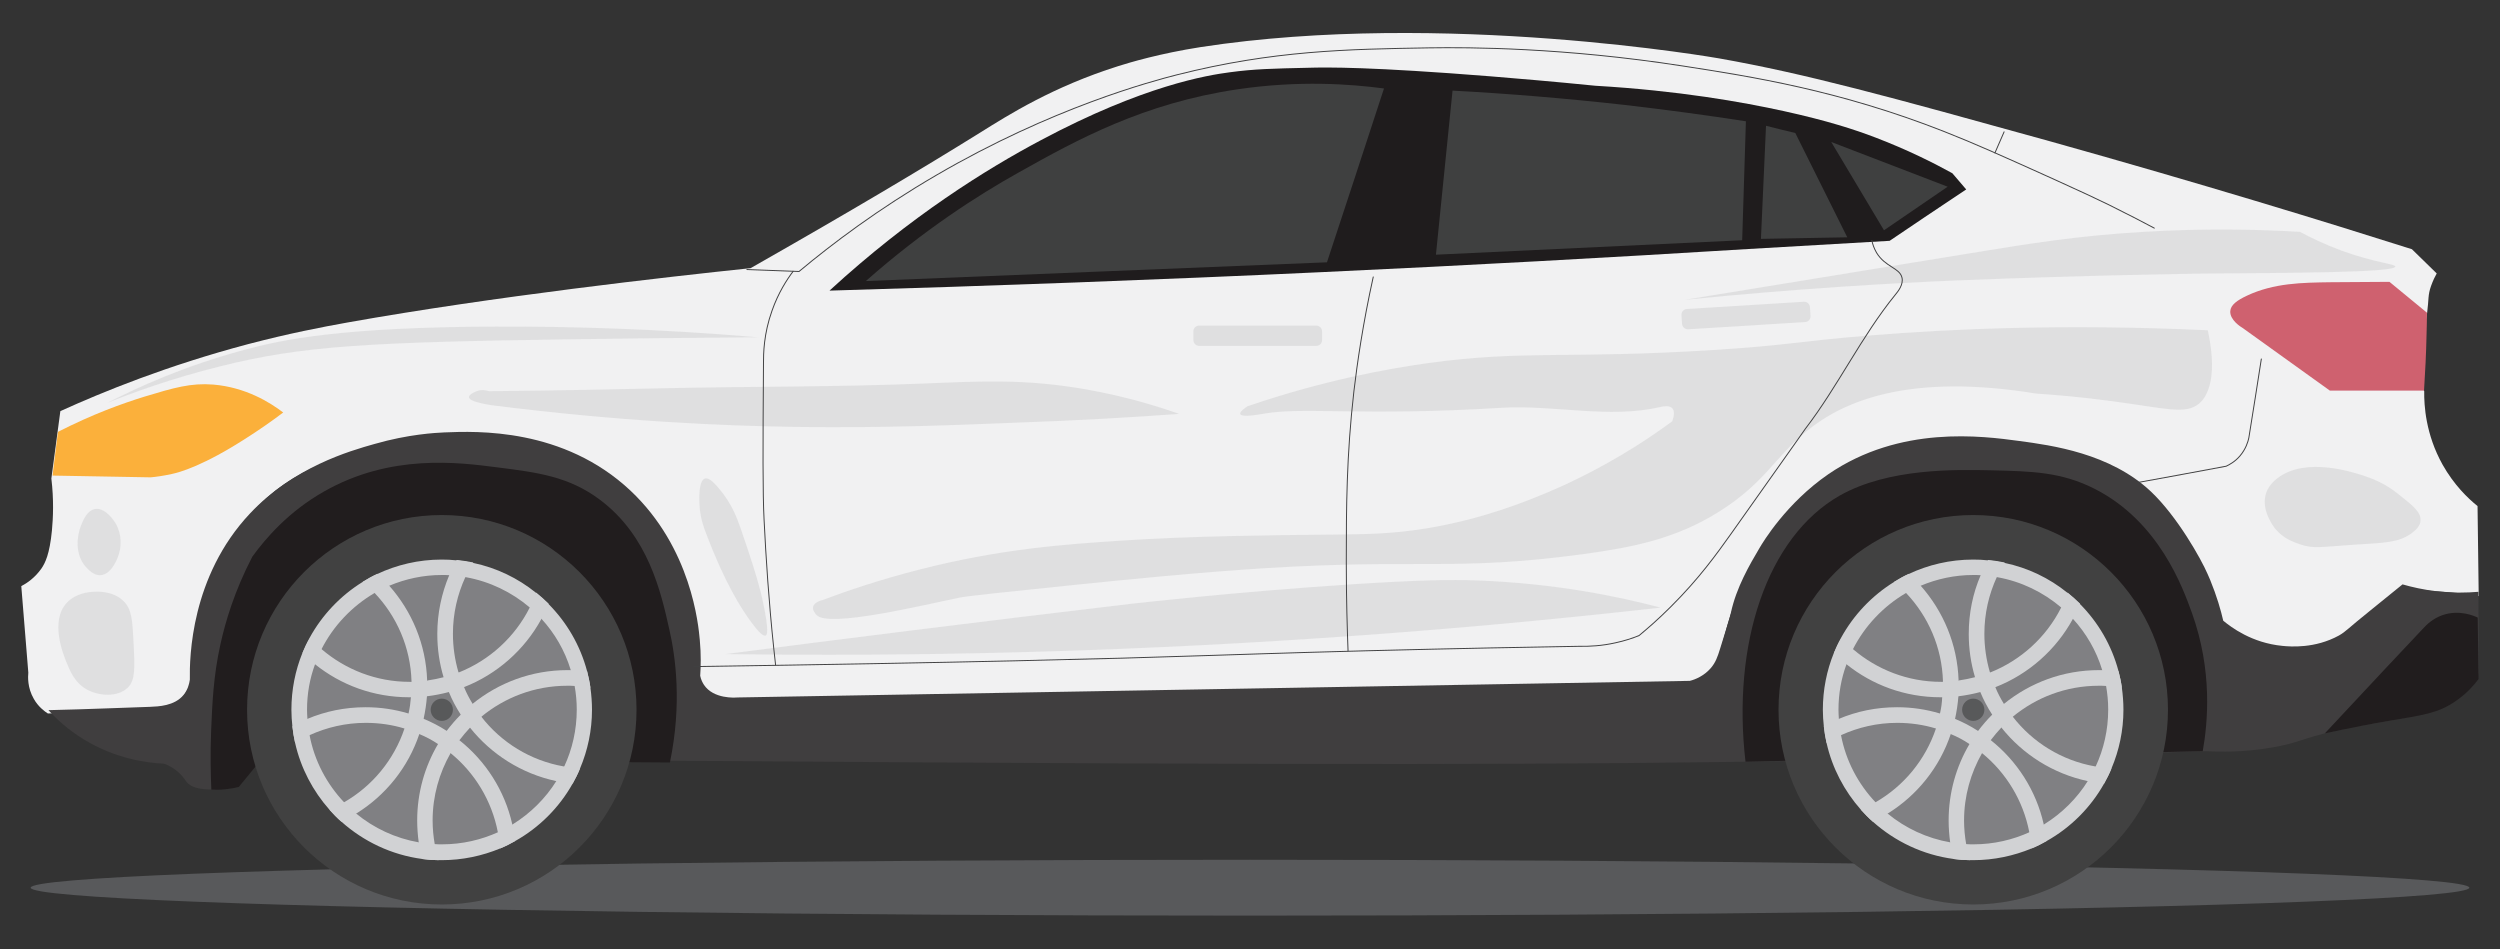
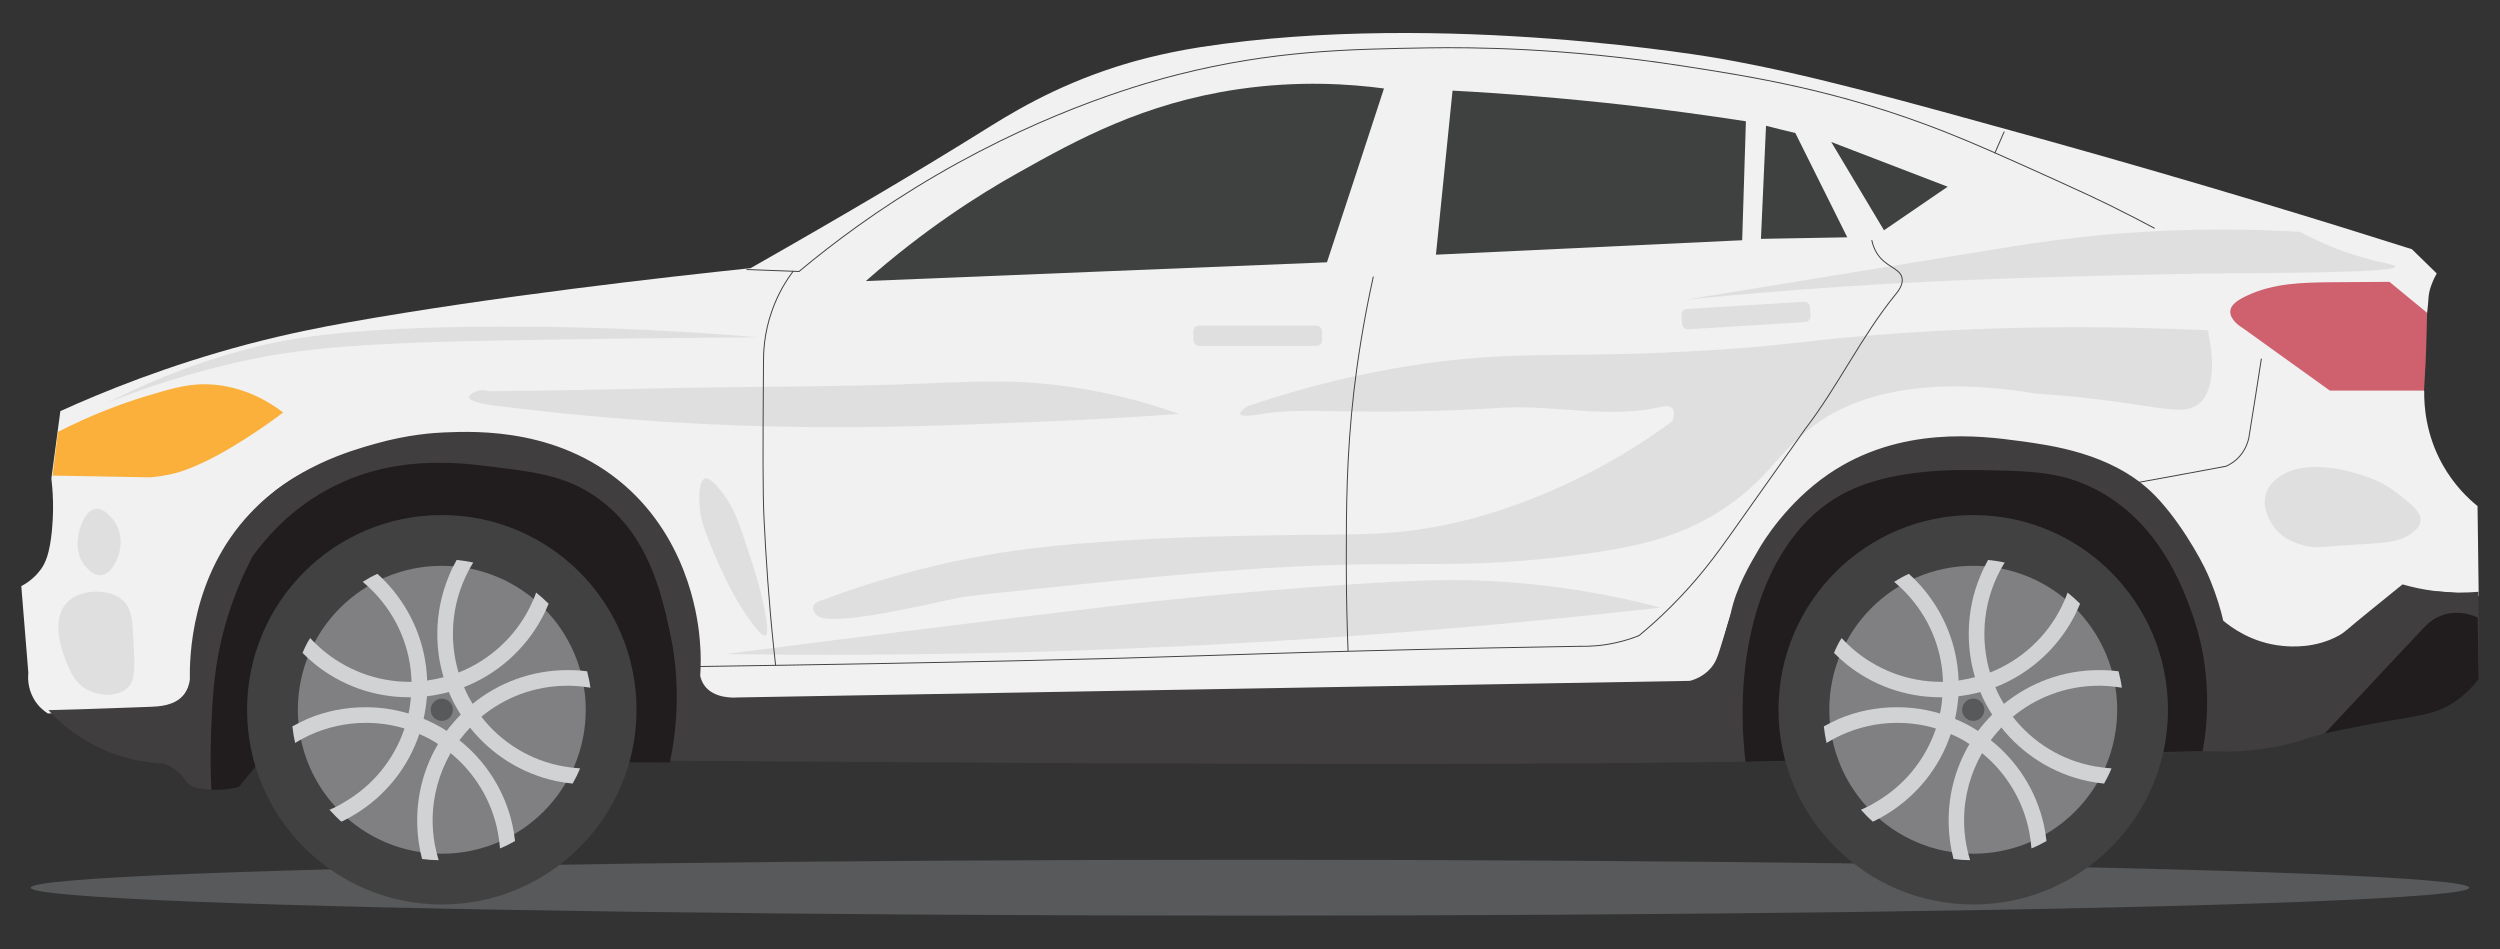
<svg xmlns="http://www.w3.org/2000/svg" id="Layer_1" x="0px" y="0px" viewBox="0 0 1280 486" style="enable-background:new 0 0 1280 486;" xml:space="preserve">
  <rect x="0" y="0" width="1280" height="486" fill="#333333" stroke="none" />
  <style type="text/css">	.st0{fill:#58595B;}	.st1{fill:#F1F1F2;}	.st2{fill:#403E3F;}	.st3{fill:#211D1E;}	.st4{fill:#CF616F;}	.st5{fill:#FBB03B;}	.st6{opacity:0.1;}	.st7{fill:#404041;}	.st8{opacity:0.1;fill:#404041;}	.st9{fill:#1F1C1D;}	.st10{fill:#414141;}	.st11{fill:#808083;}	.st12{fill:#D1D2D4;}	.st13{fill:#58595A;}	.st14{fill:#3F4040;}	.st15{fill:none;stroke:#404041;stroke-width:0.5;stroke-linecap:round;stroke-miterlimit:10;}	.st16{fill:none;stroke:#3F4040;stroke-miterlimit:10;}</style>
  <g>
    <g>
      <ellipse class="st0" cx="640" cy="454.5" rx="624.3" ry="14.3" />
      <g>
        <g>
          <g>
            <g>
              <path class="st1" d="M1234.9,127.6c4.2,4.1,8.4,8.2,12.7,12.4c-0.8,1.4-1.9,3.6-2.9,6.4c-1.7,4.8-1.1,6.8-2,13.7       c-0.7,5-1,4.3-3.1,15.9c-0.8,4.7-1.3,7.1-1.4,8.5c-0.3,6.2,1.2,11.6,3,15.8c-0.1,7.2,0.7,22,9.4,37.6       c5.8,10.3,12.9,17.2,17.9,21.2c0.2,15.4,0.4,30.7,0.6,46.1c-9.2-1.6-17-2.2-22.7-2.5c-14-0.7-18.2,0.7-20.6,1.7       c-5.7,2.4-7.9,5.7-12.7,10.3c-9.9,9.4-20.5,14.8-26,17c-3.5,1.4-29.9,11.3-44-2.3c-2.8-2.7-3.4-4.7-7.7-15.7       c0,0-6.4-16.2-14.2-34c-8.6-19.7-27.3-30.5-41-38.3c-54-31-115-10.2-136-0.1c-4.4,2.1-12.5,6.1-21.4,13.7       c-14.8,12.6-22.1,26.9-27.9,38.4c-3.7,7.4-8.3,18-11.8,31.5c-2.6,9.1-3.1,13.5-7,17.8c-7.3,8.2-20.1,8.6-29.4,7.7       c-158.2,2.5-316.4,5.1-474.7,7.6c-1.9,0.1-5.3,0-8.5-2.1c-3.7-2.4-5.1-6.2-5.7-8c-6.6-19.4-9.3-39.4-9.3-39.4       c0,0-2.9-21.6-17.3-42.5c-13.1-19.1-31-27.9-40.7-32.5c-40.7-19.4-80.8-9.6-95-5.9c-19.1,4.9-51.7,13.3-71.3,41.2       c-9.3,13.3-24.2,34.5-24.7,61.2c-0.1,7.4,0.7,22-8.6,29.5c-4.2,3.3-8.8,4.2-11.9,4.3c-18.2,0.5-36.3,1-54.5,1.5       c-1.7-1.1-4.9-3.4-7.2-7.5c-3.3-5.7-3-11.3-2.8-13.4c-1.2-14.8-2.4-29.5-3.6-44.3c2.9-1.5,7-4.3,10.3-9       c1.9-2.8,4.2-7.2,5.4-19.6c0.6-6.5,1-15.6-0.3-26.5c1.5-11.5,3.1-23,4.6-34.5c21.8-9.9,54.6-23.3,96.1-34.3       c21-5.5,37.6-8.7,51-11.1c74.6-13.3,163.4-23.3,206.3-27.8c51.2-29.1,88.3-51.2,117.7-69.5c14.4-9,37.1-23.4,70.7-34       c5.7-1.8,21-6.4,42.1-9.7c124.3-19.1,265.4,5.8,265.4,5.8c44.6,7.9,86.3,19.4,169.6,42.5C1127,94,1190.5,113.5,1234.9,127.6z" />
              <path class="st2" d="M1269,303c-6,0.5-13.3,0.7-21.7-0.3c-6.6-0.8-12.4-2.1-17.2-3.5c-4,3.2-9.8,8-16.9,13.7       c-11,8.8-12,10.4-15.7,12.5c-12.2,6.7-24.8,5.7-28.8,5.3c-15.9-1.5-26.5-9.7-30.4-12.9c-1.2-5.3-3.3-12.6-6.7-20.9       c-0.3-0.8-0.8-1.9-1.4-3.2c-3.2-7.4-15.3-29.1-28.9-42c-20.9-19.7-51-23.7-67.3-25.9c-19.2-2.6-61.1-8.2-97.9,17       c-21.5,14.8-33.5,34.8-35.3,37.9c-4.9,8.3-11.8,20-14.6,33.1c-0.6,2.6-2.2,7.8-5.5,18.3c-1.3,4.2-2.3,7.1-4.8,10       c-3.5,4-7.9,5.8-10.7,6.5c-162.6,2.8-325.1,5.7-487.7,8.5c-1,0.1-12.2,0.9-17.1-6.5c-0.7-1.1-1.5-2.6-1.9-4.6       c0.3-4.4,0.5-10.7-0.2-18.3c-0.7-7.6-4.2-47-35.5-76.5c-34.3-32.2-78.6-30.5-95.4-29.8c-4.4,0.2-18.2,0.9-35.6,5.9       c-12.8,3.6-41.4,11.8-63.8,35.6c-30.3,32.2-31,73.7-30.8,85.1c-0.3,2.1-1,5.1-3.2,7.8c-4.7,5.7-12.9,5.9-17.2,6.1       c-12.9,0.4-30.5,1.2-52,1.7c4.2,4.6,10.1,10.1,18,14.9c16.3,10,32.3,12.1,41.1,12.5c0.7,0.2,1.8,0.6,3,1.3       c5.2,2.7,7.8,6.9,8.6,8c2.4,3.1,8.8,5.6,26.8,2.4c3.9-5,7.9-10,11.8-14.9c62.7,0.6,133.2,1.1,210.5,1.7       c347.4,2.5,464.6,1.9,573.8,0.1c63.6-1,134.2-2.6,210.8-5c7.7,0.4,19.5,0.6,33.6-1.8c14.3-2.4,15.5-4.7,32.8-8.6       c17.3-3.9,24-3.9,45.7-8.8c13.3-3,19.2-8.1,23.5-13.7c2.1-2.7,3.4-5.3,4.1-7.1C1269,330.8,1269,316.9,1269,303z" />
              <path class="st3" d="M343,390.4c6.3-30.3,2.8-54.5-0.3-68.1c-4.3-19.3-10.8-47.9-35.5-66.4c-16-12-32-14-52.5-16.6       c-20.1-2.6-54.7-7.1-88.9,12.4c-18.1,10.3-29.7,23.8-36.6,33.3c-9.2,17.7-13.8,33.4-16.3,44.7c-3.7,16.6-4.2,30.6-4.8,44.4       c-0.5,12.4-0.2,22.8,0.1,30.2c2.1,0.1,4.6,0.1,7.3-0.2c2.6-0.3,4.9-0.7,6.8-1.2c3.8-4.6,7.5-9.2,11.3-13.8       C203.4,389.4,273.2,389.9,343,390.4z" />
              <path class="st3" d="M1127.8,384.6c2.6-14.6,5.1-41.1-5.5-70.7c-4.7-13-16.8-46.8-49.8-63.6c-17.1-8.7-32.3-9-52.7-9.5       c-18.4-0.4-52.8-1.2-77.8,12.9C904.5,275,886.7,330,893.7,390C971.8,388.2,1049.8,386.4,1127.8,384.6z" />
              <path class="st3" d="M1268.6,316.2c-1.7-0.8-9.4-4.3-18.2-1.2c-5,1.8-8.1,5-9.5,6.5c-8.2,8.7-26.5,28.1-50.6,54       c13.8-3,25.1-5.1,32.8-6.4c16.6-2.9,25.1-3.7,34.5-10.3c5.4-3.8,9.1-8,11.4-11.1C1268.9,337.2,1268.7,326.7,1268.6,316.2z" />
              <path class="st4" d="M1223.4,144.3c6.4,5.3,12.8,10.5,19.2,15.8c0,3.6-0.1,7.3-0.2,11c-0.2,9.9-0.7,19.5-1.3,28.9       c-16.1,0-32.2,0-48.2,0c-14.9-10.7-29.8-21.4-44.7-32.1c-0.9-0.5-6.6-4.1-6.3-8.6c0.2-3.2,3.6-5.6,8.5-7.9       c13.8-6.5,28.2-6.7,43-6.9C1209,144.4,1220.2,144.3,1223.4,144.3z" />
              <path class="st5" d="M29.7,221.1c17.6-9,32.9-14.5,44.2-18c15.2-4.6,23.8-7.1,35.3-6.2c16.6,1.4,29,9.1,35.8,14.3       c-6.5,4.9-12.1,8.7-16.1,11.3c-24.9,16.4-37.4,19.4-41,20.2c-4.6,1-8.4,1.5-10.8,1.7c-16.7-0.3-33.5-0.6-50.2-0.9       C27.8,236.1,28.7,228.6,29.7,221.1z" />
              <g class="st6">
                <path class="st7" d="M1226.4,136.5c0.1-1.4-10.2-1.9-27.3-8.1c-8.9-3.3-16.2-6.8-21.5-9.7c-19.1-1.1-46.8-2-80.1,0        c-34.1,2-58.5,6-89.6,11.1c-48.4,7.9-96.8,15.8-145.3,23.7c58.2-5.8,105.8-8.5,138.9-9.9c69.4-2.8,125.2-3.5,125.2-3.5        C1169,139.7,1226.2,139.7,1226.4,136.5z" />
                <path class="st7" d="M54.7,206.4c16.1-8.3,39.9-19.1,70.1-27.2c19.8-5.4,50-11.7,128.8-12c35.1-0.1,80.9,0.9,134.7,5.5        c-34.4,0.2-66,0.6-94.6,1c-105.8,1.5-139.1,3.4-180.7,13.8C87.2,193.9,67,201.4,54.7,206.4z" />
                <path class="st7" d="M47.6,303c-1.9,0.1-8.6,0.6-13.3,5.5c-8.9,9.4-1.9,26.5-0.4,30.3c2.1,5.2,4.5,10.9,10.7,14.3        c6.1,3.3,15.5,4,20.7-0.9c4.1-3.8,3.7-10.2,3.1-23.1c-0.6-11.5-0.9-17.3-5.2-21.4C57.6,302.2,49.1,302.9,47.6,303z" />
                <path class="st7" d="M48.7,260.6c-4.1,0.7-6.1,5.7-7.2,8.4c-2.4,6-3,15,2.3,21.1c1.2,1.3,4,4.6,7.6,4.4        c6.2-0.3,9.3-10.1,9.5-10.9c1.8-5.8,0.9-12.8-3.2-17.8C56.6,264.4,53,259.9,48.7,260.6z" />
                <path class="st7" d="M360.9,245c-3.3,1.1-2.9,10.7-2.8,13.1c0.3,6.4,2,11.5,3.3,14.7c9.6,25.6,18.3,39.2,23.7,46.4        c3,4,5.6,6.8,7,6.2c0.4-0.2,2.1-1.3-1.8-18.8c-0.9-3.9-2.7-11.9-11.1-36.1c-1.7-4.8-4.3-12.3-10.6-19.8        C366.4,248,363.2,244.3,360.9,245z" />
                <path class="st7" d="M850.2,311.1c-21.5-5.7-53.7-12.4-93.5-13.9c-14.4-0.5-28.9-0.3-63.7,1.9c-62.7,4.1-110.3,9.7-113.6,10        c-78.5,9.3-148.7,18.1-208,25.8c94.8,1.3,195.8-0.9,302.1-8C734.6,322.9,793.5,317.5,850.2,311.1z" />
              </g>
              <path class="st8" d="M1232.8,256.9c-6.9-5.7-11.6-9.6-21.6-13c-5.9-2-30.5-10.3-45.1,0.9c-3.9,3-5.2,5.9-5.7,7.2       c-3.3,8.9,3.9,17.9,4.5,18.7c4.1,5,9.3,6.8,12.7,8c6.7,2.3,10.2,1.4,27.6,0.2c15.7-1,23-1,29.7-6c2.8-2.1,4.2-4,4.4-6.2       C1239.7,263.3,1236.9,260.3,1232.8,256.9z" />
              <path class="st8" d="M603.7,211.9c-10.8-3.8-27.1-8.9-47.4-12.5c-31.9-5.6-54.3-4.2-84.3-3c-44.3,1.8-88.7,1.4-133,2.4       c-20.8,0.5-51.3,1.1-88.6,1.5c-0.8-0.3-3.5-1.1-6.4,0c-0.2,0.1-4,1.5-3.9,3.1c0.1,1.1,2.1,2.6,11.8,4.1       c64.6,8.2,118.1,10.6,157.1,11.1c42.7,0.6,81.6-1,108.9-2.1C552.9,215.3,582.3,213.5,603.7,211.9z" />
              <path class="st8" d="M1130.4,169.1c-73.2-3.4-131.8-0.7-172.3,2.6c-37.8,3-41.2,5-80.9,7.5c-74.6,4.7-96.7-0.1-146,6.7       c-21.6,3-53.7,8.9-92.5,22.1c-1.9,1.3-4.1,3-3.7,4c0.7,1.9,10,0.2,12.1-0.2c20.8-3.6,49.3,1.4,121.6-3       c27.1-1.6,55,5.7,81.4-0.4c0.8-0.2,4.4-1.1,6.1,0.6c1.4,1.5,0.8,4.4,0,6.7c-4.8,3.5-11.2,8-18.9,12.9       c-20.7,13-38.2,20.7-45.2,23.6c-10.8,4.5-32.8,13.6-62.2,18.4c-18.1,2.9-30.9,2.9-47.7,3.1c-30.3,0.3-72.3,0.7-108.2,3.1       c-29,1.9-61.6,4.2-102.8,14.7c-20.9,5.3-38,11.2-50,15.7c-0.9,0.2-4.4,1.2-4.9,3.5c-0.4,1.8,1.2,3.6,1.8,4.2       c6.1,6.7,54.5-5.1,73.1-8.9c4.5-0.9,22.9-2.8,59.7-6.6c25.5-2.6,62-6.3,97-8.5c79.7-4.9,97.1,1.6,162.1-7.1       c26.6-3.6,48.1-8,70.3-21.9c23.3-14.7,28.8-28.2,44.4-40.9C944,205,978,191,1042.4,201.5c8.5,0.6,22.1,1.6,38.9,3.9       c27.9,3.7,37.5,7,44.6,1.3C1128.5,204.4,1136.3,196.4,1130.4,169.1z" />
-               <path class="st9" d="M1006.7,97c-2.4-2.8-4.7-5.5-7.1-8.3c-9.6-5.3-22.9-12-39.4-18.3c-10.7-4.1-24.6-8.6-46.8-13.5       c-21.4-4.7-54-10.5-96.6-13c-21.9-2.2-40.1-3.7-53.4-4.8c-61.4-4.9-83.7-4.7-93.7-4.4c-17.8,0.4-27.5,0.6-40,2.3       c-11.4,1.5-44.1,6.7-96.8,34.8c-27.7,14.7-66.6,38.8-108.2,77c83-2.4,167.3-5.5,252.8-9.5c73.5-3.4,146-7.4,217.5-11.8       c24.2-1.4,48.3-2.8,72.5-4.2C980.6,114.4,993.6,105.7,1006.7,97z" />
            </g>
            <g>
              <circle class="st10" cx="1010.3" cy="363.4" r="99.7" />
              <circle class="st11" cx="1010.3" cy="363.4" r="73.7" />
              <g>
                <g>
-                   <path class="st12" d="M933.3,363.4c0,2.9,0.2,5.7,0.5,8.5c0.3,2.9,0.8,5.7,1.4,8.5c2.9,12.9,9.1,24.6,17.6,34.2         c1.9,2.1,3.9,4.2,6.1,6.1c11.3,10.1,25.6,17,41.4,19.1c2.8,0.4,5.6,0.6,8.5,0.6c0.5,0,1,0,1.5,0c10.6,0,20.7-2.2,29.9-6         c2.7-1.1,5.3-2.4,7.7-3.8c12.3-6.9,22.5-17.1,29.4-29.4c1.4-2.5,2.7-5.1,3.8-7.8c3.9-9.2,6.1-19.4,6.1-30         c0-3.8-0.3-7.6-0.8-11.3c-0.4-2.9-1-5.6-1.7-8.4c-3.5-13.3-10.5-25.2-19.9-34.6c-2-2-4.2-3.9-6.4-5.7         c-9.2-7.4-20.1-12.7-32.1-15.2c-2.8-0.6-5.6-1-8.5-1.3c-2.5-0.3-5-0.4-7.6-0.4c-11.8,0-23,2.7-33,7.4         c-2.6,1.2-5.1,2.6-7.5,4.1c-11.3,7-20.7,16.9-27.1,28.6c-1.4,2.5-2.6,5.1-3.7,7.8C935.3,343.3,933.3,353.1,933.3,363.4z          M941.5,368.1c-0.1-1.6-0.2-3.1-0.2-4.7c0-8.2,1.4-16,4.1-23.3c0.9-2.6,2.1-5.2,3.3-7.7c6.1-12,15.6-22,27.2-28.8         c2.4-1.4,4.9-2.6,7.5-3.7c8.3-3.5,17.4-5.5,26.9-5.5c1.3,0,2.5,0,3.8,0.1c2.8,0.2,5.6,0.5,8.4,1         c12.4,2.2,23.6,7.7,32.8,15.5c2.1,1.8,4.1,3.8,6,5.8c6.8,7.4,12,16.3,15,26.2c0.8,2.6,1.5,5.3,2,8.1c0.7,4,1.1,8,1.1,12.2         c0,10.4-2.3,20.3-6.4,29.1c-1.2,2.6-2.5,5-4,7.4c-5.6,9-13.3,16.6-22.3,22.2c-2.4,1.5-4.8,2.8-7.4,4         c-8.8,4-18.5,6.3-28.9,6.3c-1.2,0-2.3,0-3.5-0.1c-2.8-0.1-5.6-0.5-8.3-0.9c-12.1-2.1-23.1-7.3-32.2-14.8         c-2.2-1.8-4.2-3.7-6.1-5.7c-8.9-9.4-15.2-21.2-17.7-34.4C942,373.7,941.7,371,941.5,368.1z" />
                  <path class="st12" d="M997.7,420.1c0,3.8,0.3,7.6,0.8,11.3c0.4,2.9,1,5.6,1.7,8.4c2.8,0.4,5.6,0.6,8.5,0.6         c-0.8-2.6-1.5-5.3-2-8.1c-0.7-4-1.1-8-1.1-12.2c0-12.6,3.4-24.3,9.2-34.5c1.4-2.3,2.8-4.6,4.4-6.7c1.7-2.2,3.5-4.4,5.4-6.4         c1.9-1.9,3.8-3.8,5.9-5.5c12-9.9,27.3-15.9,44.1-15.9c1.2,0,2.3,0,3.5,0.1c2.8,0.1,5.6,0.5,8.3,0.9c-0.4-2.9-1-5.6-1.7-8.4         c-2.8-0.4-5.6-0.6-8.5-0.6c-0.5,0-1,0-1.5,0c-18.5,0-35.4,6.5-48.7,17.3c-2.1,1.7-4.1,3.5-6,5.5c-2.6,2.6-5,5.4-7.2,8.3         c-1.6,2.1-3.1,4.4-4.4,6.7C1001.6,392.4,997.7,405.8,997.7,420.1z M1012.8,374.2c2.3,1.4,4.4,3,6.5,4.7         c1.7-2.2,3.5-4.4,5.4-6.4c-1.7-2.1-3.3-4.3-4.7-6.6C1017.4,368.5,1015,371.3,1012.8,374.2z" />
                  <path class="st12" d="M933.8,371.9c0.3,2.9,0.8,5.7,1.4,8.5c2.4-1.5,4.8-2.8,7.4-4c8.8-4,18.5-6.3,28.8-6.3         c6.9,0,13.6,1,19.8,2.9c2.6,0.8,5.1,1.7,7.5,2.8c3.4,1.4,6.6,3.1,9.6,5.1c2.3,1.4,4.5,3,6.5,4.7         c12.3,10,21.1,24.3,24.2,40.5c0.5,2.7,0.9,5.5,1.1,8.3c2.7-1.1,5.3-2.4,7.7-3.8c-0.3-2.9-0.8-5.7-1.4-8.5         c-3.9-17.4-13.7-32.5-27.2-43.2c-2.1-1.7-4.3-3.2-6.5-4.7c-3.7-2.4-7.7-4.5-11.9-6.2c-2.5-1-5-1.9-7.6-2.7         c-7-2.1-14.3-3.2-21.9-3.2c-10.6,0-20.7,2.1-29.9,6C938.8,369.3,936.3,370.5,933.8,371.9z M991.2,373         c2.6,0.8,5.1,1.7,7.5,2.8c3.4,1.4,6.6,3.1,9.6,5.1c2.3,1.4,4.5,3,6.5,4.7c1.4-2.3,2.8-4.6,4.4-6.7c-2.1-1.7-4.3-3.2-6.5-4.7         c-3.7-2.4-7.7-4.5-11.9-6.2c-2.5-1-5-1.9-7.6-2.7C992.8,367.9,992.1,370.5,991.2,373z" />
                  <path class="st12" d="M993.3,365.3c2.6,0.8,5.2,1.7,7.6,2.7c0.8-3.7,1.4-7.6,1.7-11.5c0.1-1.8,0.2-3.6,0.2-5.4         c0-0.9,0-1.8-0.1-2.7c-2.6,0.4-5.3,0.6-8,0.6c0,0.7,0,1.4,0,2.1c0,2-0.1,4-0.3,5.9C994.3,359.8,993.9,362.6,993.3,365.3z          M993.3,365.3c2.6,0.8,5.2,1.7,7.6,2.7c0.8-3.7,1.4-7.6,1.7-11.5c0.1-1.8,0.2-3.6,0.2-5.4c0-0.9,0-1.8-0.1-2.7         c-2.6,0.4-5.3,0.6-8,0.6c0,0.7,0,1.4,0,2.1c0,2-0.1,4-0.3,5.9C994.3,359.8,993.9,362.6,993.3,365.3z M952.8,414.6         c1.9,2.1,3.9,4.2,6.1,6.1c2.6-1.2,5.1-2.6,7.5-4.1c15.1-9.3,26.7-23.7,32.4-40.8c0.9-2.5,1.6-5.1,2.2-7.8         c0.8-3.7,1.4-7.6,1.7-11.5c0.1-1.8,0.2-3.6,0.2-5.4c0-0.9,0-1.8-0.1-2.7c-0.6-18.6-7.9-35.5-19.4-48.5         c-1.9-2.1-3.9-4.2-6.1-6.1c-2.6,1.2-5.1,2.6-7.5,4.1c2.2,1.8,4.2,3.7,6.1,5.7c11.3,11.9,18.4,27.8,18.9,45.3         c0,0.7,0,1.4,0,2.1c0,2-0.1,4-0.3,5.9c-0.2,2.8-0.6,5.6-1.2,8.3c-0.5,2.6-1.2,5.2-2.1,7.8c-5.4,16.1-16.5,29.5-31,37.8         C957.8,412.3,955.3,413.5,952.8,414.6z M993.3,365.3c2.6,0.8,5.2,1.7,7.6,2.7c0.8-3.7,1.4-7.6,1.7-11.5         c0.1-1.8,0.2-3.6,0.2-5.4c0-0.9,0-1.8-0.1-2.7c-2.6,0.4-5.3,0.6-8,0.6c0,0.7,0,1.4,0,2.1c0,2-0.1,4-0.3,5.9         C994.3,359.8,993.9,362.6,993.3,365.3z M993.3,365.3c2.6,0.8,5.2,1.7,7.6,2.7c0.8-3.7,1.4-7.6,1.7-11.5         c0.1-1.8,0.2-3.6,0.2-5.4c0-0.9,0-1.8-0.1-2.7c-2.6,0.4-5.3,0.6-8,0.6c0,0.7,0,1.4,0,2.1c0,2-0.1,4-0.3,5.9         C994.3,359.8,993.9,362.6,993.3,365.3z" />
-                   <path class="st12" d="M1002.6,356.5c3.9-0.5,7.6-1.2,11.3-2.2c2.6-0.7,5.2-1.6,7.7-2.5c-1.1-2.5-2-5-2.7-7.6         c-2.5,1-5,1.8-7.6,2.5c-2.7,0.7-5.6,1.3-8.4,1.7c0,0.9,0.1,1.8,0.1,2.7C1002.8,352.9,1002.8,354.7,1002.6,356.5z          M1002.6,356.5c3.9-0.5,7.6-1.2,11.3-2.2c2.6-0.7,5.2-1.6,7.7-2.5c-1.1-2.5-2-5-2.7-7.6c-2.5,1-5,1.8-7.6,2.5         c-2.7,0.7-5.6,1.3-8.4,1.7c0,0.9,0.1,1.8,0.1,2.7C1002.8,352.9,1002.8,354.7,1002.6,356.5z M939,334.3c2,2,4.2,4,6.4,5.8         c13.2,10.6,29.9,16.9,48.2,16.9c0.3,0,0.7,0,1,0c2.7,0,5.4-0.2,8.1-0.5c3.9-0.5,7.6-1.2,11.3-2.2c2.6-0.7,5.2-1.6,7.7-2.5         c16.9-6.6,31-19.1,39.6-34.9c1.4-2.5,2.6-5.1,3.7-7.8c-2-2-4.2-3.9-6.4-5.7c-0.9,2.6-2.1,5.2-3.3,7.7         c-7.6,15.1-20.5,26.9-36.3,33.2c-2.5,1-5,1.8-7.6,2.5c-2.7,0.7-5.6,1.3-8.4,1.7c-2.6,0.4-5.3,0.6-8,0.6c-0.4,0-0.8,0-1.2,0         c-17.1,0-32.8-6.3-44.9-16.6c-2.1-1.8-4.1-3.8-6-5.8C941.3,329.1,940.1,331.7,939,334.3z M1002.6,356.5         c3.9-0.5,7.6-1.2,11.3-2.2c2.6-0.7,5.2-1.6,7.7-2.5c-1.1-2.5-2-5-2.7-7.6c-2.5,1-5,1.8-7.6,2.5c-2.7,0.7-5.6,1.3-8.4,1.7         c0,0.9,0.1,1.8,0.1,2.7C1002.8,352.9,1002.8,354.7,1002.6,356.5z M1002.6,356.5c3.9-0.5,7.6-1.2,11.3-2.2         c2.6-0.7,5.2-1.6,7.7-2.5c-1.1-2.5-2-5-2.7-7.6c-2.5,1-5,1.8-7.6,2.5c-2.7,0.7-5.6,1.3-8.4,1.7c0,0.9,0.1,1.8,0.1,2.7         C1002.8,352.9,1002.8,354.7,1002.6,356.5z" />
+                   <path class="st12" d="M1002.6,356.5c3.9-0.5,7.6-1.2,11.3-2.2c2.6-0.7,5.2-1.6,7.7-2.5c-1.1-2.5-2-5-2.7-7.6         c-2.5,1-5,1.8-7.6,2.5c-2.7,0.7-5.6,1.3-8.4,1.7c0,0.9,0.1,1.8,0.1,2.7C1002.8,352.9,1002.8,354.7,1002.6,356.5z          M1002.6,356.5c3.9-0.5,7.6-1.2,11.3-2.2c2.6-0.7,5.2-1.6,7.7-2.5c-1.1-2.5-2-5-2.7-7.6c-2.5,1-5,1.8-7.6,2.5         c-2.7,0.7-5.6,1.3-8.4,1.7c0,0.9,0.1,1.8,0.1,2.7C1002.8,352.9,1002.8,354.7,1002.6,356.5z M939,334.3c2,2,4.2,4,6.4,5.8         c13.2,10.6,29.9,16.9,48.2,16.9c0.3,0,0.7,0,1,0c2.7,0,5.4-0.2,8.1-0.5c3.9-0.5,7.6-1.2,11.3-2.2c2.6-0.7,5.2-1.6,7.7-2.5         c16.9-6.6,31-19.1,39.6-34.9c1.4-2.5,2.6-5.1,3.7-7.8c-2-2-4.2-3.9-6.4-5.7c-0.9,2.6-2.1,5.2-3.3,7.7         c-7.6,15.1-20.5,26.9-36.3,33.2c-2.5,1-5,1.8-7.6,2.5c-2.7,0.7-5.6,1.3-8.4,1.7c-2.6,0.4-5.3,0.6-8,0.6c-0.4,0-0.8,0-1.2,0         c-17.1,0-32.8-6.3-44.9-16.6c-2.1-1.8-4.1-3.8-6-5.8C941.3,329.1,940.1,331.7,939,334.3z M1002.6,356.5         c3.9-0.5,7.6-1.2,11.3-2.2c2.6-0.7,5.2-1.6,7.7-2.5c-1.1-2.5-2-5-2.7-7.6c-2.5,1-5,1.8-7.6,2.5c-2.7,0.7-5.6,1.3-8.4,1.7         c0,0.9,0.1,1.8,0.1,2.7C1002.8,352.9,1002.8,354.7,1002.6,356.5z M1002.6,356.5c3.9-0.5,7.6-1.2,11.3-2.2         c2.6-0.7,5.2-1.6,7.7-2.5c-1.1-2.5-2-5-2.7-7.6c-2.5,1-5,1.8-7.6,2.5c-2.7,0.7-5.6,1.3-8.4,1.7c0,0.9,0.1,1.8,0.1,2.7         z" />
                  <path class="st12" d="M1013.9,354.3c1.7,4.1,3.7,7.9,6.1,11.6c1.9-1.9,3.9-3.8,6-5.5c-1.7-2.8-3.2-5.6-4.4-8.6         C1019.1,352.7,1016.6,353.6,1013.9,354.3z M1013.9,354.3c1.7,4.1,3.7,7.9,6.1,11.6c1.9-1.9,3.9-3.8,6-5.5         c-1.7-2.8-3.2-5.6-4.4-8.6C1019.1,352.7,1016.6,353.6,1013.9,354.3z M1008,324.6c0,7.7,1.1,15.1,3.2,22.1         c0.8,2.6,1.7,5.1,2.7,7.6c1.7,4.1,3.7,7.9,6.1,11.6c1.5,2.3,3,4.5,4.7,6.6c10.9,13.7,26.4,23.6,44.1,27.4         c2.8,0.6,5.6,1,8.5,1.3c1.4-2.5,2.7-5.1,3.8-7.8c-2.9-0.2-5.6-0.5-8.4-1c-17.1-3-32-12.3-42.2-25.5         c-1.7-2.1-3.2-4.3-4.6-6.6c-1.7-2.8-3.2-5.6-4.4-8.6c-1.1-2.5-2-5-2.7-7.6c-1.8-6.2-2.8-12.8-2.8-19.6         c0-10.4,2.3-20.2,6.4-29.1c1.2-2.6,2.5-5,4-7.4c-2.8-0.6-5.6-1-8.5-1.3c-1.4,2.5-2.7,5.1-3.8,7.8         C1010.1,303.8,1008,313.9,1008,324.6z M1013.9,354.3c1.7,4.1,3.7,7.9,6.1,11.6c1.9-1.9,3.9-3.8,6-5.5         c-1.7-2.8-3.2-5.6-4.4-8.6C1019.1,352.7,1016.6,353.6,1013.9,354.3z M1013.9,354.3c1.7,4.1,3.7,7.9,6.1,11.6         c1.5,2.3,3,4.5,4.7,6.6c1.9-1.9,3.8-3.8,5.9-5.5c-1.7-2.1-3.2-4.3-4.6-6.6c-1.7-2.8-3.2-5.6-4.4-8.6         C1019.1,352.7,1016.6,353.6,1013.9,354.3z" />
                </g>
                <circle class="st13" cx="1010.3" cy="363.4" r="5.7" />
              </g>
            </g>
            <g>
              <circle class="st10" cx="226.2" cy="363.4" r="99.7" />
              <circle class="st11" cx="226.2" cy="363.4" r="73.7" />
              <g>
                <g>
-                   <path class="st12" d="M149.2,363.4c0,2.9,0.2,5.7,0.5,8.5c0.3,2.9,0.8,5.7,1.4,8.5c2.9,12.9,9.1,24.6,17.6,34.2         c1.9,2.1,3.9,4.2,6.1,6.1c11.3,10.1,25.6,17,41.4,19.1c2.8,0.4,5.6,0.6,8.5,0.6c0.5,0,1,0,1.5,0c10.6,0,20.7-2.2,29.9-6         c2.7-1.1,5.3-2.4,7.7-3.8c12.3-6.9,22.5-17.1,29.4-29.4c1.4-2.5,2.7-5.1,3.8-7.8c3.9-9.2,6.1-19.4,6.1-30         c0-3.8-0.3-7.6-0.8-11.3c-0.4-2.9-1-5.6-1.7-8.4c-3.5-13.3-10.5-25.2-19.9-34.6c-2-2-4.2-3.9-6.4-5.7         c-9.2-7.4-20.1-12.7-32.1-15.2c-2.8-0.6-5.6-1-8.5-1.3c-2.5-0.3-5-0.4-7.6-0.4c-11.8,0-23,2.7-33,7.4         c-2.6,1.2-5.1,2.6-7.5,4.1c-11.3,7-20.7,16.9-27.1,28.6c-1.4,2.5-2.6,5.1-3.7,7.8C151.2,343.3,149.2,353.1,149.2,363.4z          M157.4,368.1c-0.1-1.6-0.2-3.1-0.2-4.7c0-8.2,1.4-16,4.1-23.3c0.9-2.6,2.1-5.2,3.3-7.7c6.1-12,15.6-22,27.2-28.8         c2.4-1.4,4.9-2.6,7.5-3.7c8.3-3.5,17.4-5.5,26.9-5.5c1.3,0,2.5,0,3.8,0.1c2.8,0.2,5.6,0.5,8.4,1         c12.4,2.2,23.6,7.7,32.8,15.5c2.1,1.8,4.1,3.8,6,5.8c6.8,7.4,12,16.3,15,26.2c0.8,2.6,1.5,5.3,2,8.1c0.7,4,1.1,8,1.1,12.2         c0,10.4-2.3,20.3-6.4,29.1c-1.2,2.6-2.5,5-4,7.4c-5.6,9-13.3,16.6-22.3,22.2c-2.4,1.5-4.8,2.8-7.4,4         c-8.8,4-18.5,6.3-28.9,6.3c-1.2,0-2.3,0-3.5-0.1c-2.8-0.1-5.6-0.5-8.3-0.9c-12.1-2.1-23.1-7.3-32.2-14.8         c-2.2-1.8-4.2-3.7-6.1-5.7c-8.9-9.4-15.2-21.2-17.7-34.4C158,373.7,157.6,371,157.4,368.1z" />
                  <path class="st12" d="M213.6,420.1c0,3.8,0.3,7.6,0.8,11.3c0.4,2.9,1,5.6,1.7,8.4c2.8,0.4,5.6,0.6,8.5,0.6         c-0.8-2.6-1.5-5.3-2-8.1c-0.7-4-1.1-8-1.1-12.2c0-12.6,3.4-24.3,9.2-34.5c1.4-2.3,2.8-4.6,4.4-6.7c1.7-2.2,3.5-4.4,5.4-6.4         c1.9-1.9,3.8-3.8,5.9-5.5c12-9.9,27.3-15.9,44.1-15.9c1.2,0,2.3,0,3.5,0.1c2.8,0.1,5.6,0.5,8.3,0.9c-0.4-2.9-1-5.6-1.7-8.4         c-2.8-0.4-5.6-0.6-8.5-0.6c-0.5,0-1,0-1.5,0c-18.5,0-35.4,6.5-48.7,17.3c-2.1,1.7-4.1,3.5-6,5.5c-2.6,2.6-5,5.4-7.2,8.3         c-1.6,2.1-3.1,4.4-4.4,6.7C217.5,392.4,213.6,405.8,213.6,420.1z M228.8,374.2c2.3,1.4,4.4,3,6.5,4.7         c1.7-2.2,3.5-4.4,5.4-6.4c-1.7-2.1-3.3-4.3-4.7-6.6C233.3,368.5,231,371.3,228.8,374.2z" />
                  <path class="st12" d="M149.7,371.9c0.3,2.9,0.8,5.7,1.4,8.5c2.4-1.5,4.8-2.8,7.4-4c8.8-4,18.5-6.3,28.8-6.3         c6.9,0,13.6,1,19.8,2.9c2.6,0.8,5.1,1.7,7.5,2.8c3.4,1.4,6.6,3.1,9.6,5.1c2.3,1.4,4.5,3,6.5,4.7         c12.3,10,21.1,24.3,24.2,40.5c0.5,2.7,0.9,5.5,1.1,8.3c2.7-1.1,5.3-2.4,7.7-3.8c-0.3-2.9-0.8-5.7-1.4-8.5         c-3.9-17.4-13.7-32.5-27.2-43.2c-2.1-1.7-4.3-3.2-6.5-4.7c-3.7-2.4-7.7-4.5-11.9-6.2c-2.5-1-5-1.9-7.6-2.7         c-7-2.1-14.3-3.2-21.9-3.2c-10.6,0-20.7,2.1-29.9,6C154.8,369.3,152.2,370.5,149.7,371.9z M207.2,373         c2.6,0.8,5.1,1.7,7.5,2.8c3.4,1.4,6.6,3.1,9.6,5.1c2.3,1.4,4.5,3,6.5,4.7c1.4-2.3,2.8-4.6,4.4-6.7c-2.1-1.7-4.3-3.2-6.5-4.7         c-3.7-2.4-7.7-4.5-11.9-6.2c-2.5-1-5-1.9-7.6-2.7C208.7,367.9,208,370.5,207.2,373z" />
                  <path class="st12" d="M209.3,365.3c2.6,0.8,5.2,1.7,7.6,2.7c0.8-3.7,1.4-7.6,1.7-11.5c0.1-1.8,0.2-3.6,0.2-5.4         c0-0.9,0-1.8-0.1-2.7c-2.6,0.4-5.3,0.6-8,0.6c0,0.7,0,1.4,0,2.1c0,2-0.1,4-0.3,5.9C210.2,359.8,209.8,362.6,209.3,365.3z          M209.3,365.3c2.6,0.8,5.2,1.7,7.6,2.7c0.8-3.7,1.4-7.6,1.7-11.5c0.1-1.8,0.2-3.6,0.2-5.4c0-0.9,0-1.8-0.1-2.7         c-2.6,0.4-5.3,0.6-8,0.6c0,0.7,0,1.4,0,2.1c0,2-0.1,4-0.3,5.9C210.2,359.8,209.8,362.6,209.3,365.3z M168.7,414.6         c1.9,2.1,3.9,4.2,6.1,6.1c2.6-1.2,5.1-2.6,7.5-4.1c15.1-9.3,26.7-23.7,32.4-40.8c0.9-2.5,1.6-5.1,2.2-7.8         c0.8-3.7,1.4-7.6,1.7-11.5c0.1-1.8,0.2-3.6,0.2-5.4c0-0.9,0-1.8-0.1-2.7c-0.6-18.6-7.9-35.5-19.4-48.5         c-1.9-2.1-3.9-4.2-6.1-6.1c-2.6,1.2-5.1,2.6-7.5,4.1c2.2,1.8,4.2,3.7,6.1,5.7c11.3,11.9,18.4,27.8,18.9,45.3         c0,0.7,0,1.4,0,2.1c0,2-0.1,4-0.3,5.9c-0.2,2.8-0.6,5.6-1.2,8.3c-0.5,2.6-1.2,5.2-2.1,7.8c-5.4,16.1-16.5,29.5-31,37.8         C173.8,412.3,171.3,413.5,168.7,414.6z M209.3,365.3c2.6,0.8,5.2,1.7,7.6,2.7c0.8-3.7,1.4-7.6,1.7-11.5         c0.1-1.8,0.2-3.6,0.2-5.4c0-0.9,0-1.8-0.1-2.7c-2.6,0.4-5.3,0.6-8,0.6c0,0.7,0,1.4,0,2.1c0,2-0.1,4-0.3,5.9         C210.2,359.8,209.8,362.6,209.3,365.3z M209.3,365.3c2.6,0.8,5.2,1.7,7.6,2.7c0.8-3.7,1.4-7.6,1.7-11.5         c0.1-1.8,0.2-3.6,0.2-5.4c0-0.9,0-1.8-0.1-2.7c-2.6,0.4-5.3,0.6-8,0.6c0,0.7,0,1.4,0,2.1c0,2-0.1,4-0.3,5.9         C210.2,359.8,209.8,362.6,209.3,365.3z" />
                  <path class="st12" d="M218.6,356.5c3.9-0.5,7.6-1.2,11.3-2.2c2.6-0.7,5.2-1.6,7.7-2.5c-1.1-2.5-2-5-2.7-7.6         c-2.5,1-5,1.8-7.6,2.5c-2.7,0.7-5.6,1.3-8.4,1.7c0,0.9,0.1,1.8,0.1,2.7C218.8,352.9,218.7,354.7,218.6,356.5z M218.6,356.5         c3.9-0.5,7.6-1.2,11.3-2.2c2.6-0.7,5.2-1.6,7.7-2.5c-1.1-2.5-2-5-2.7-7.6c-2.5,1-5,1.8-7.6,2.5c-2.7,0.7-5.6,1.3-8.4,1.7         c0,0.9,0.1,1.8,0.1,2.7C218.8,352.9,218.7,354.7,218.6,356.5z M154.9,334.3c2,2,4.2,4,6.4,5.8         c13.2,10.6,29.9,16.9,48.2,16.9c0.3,0,0.7,0,1,0c2.7,0,5.4-0.2,8.1-0.5c3.9-0.5,7.6-1.2,11.3-2.2c2.6-0.7,5.2-1.6,7.7-2.5         c16.9-6.6,31-19.1,39.6-34.9c1.4-2.5,2.6-5.1,3.7-7.8c-2-2-4.2-3.9-6.4-5.7c-0.9,2.6-2.1,5.2-3.3,7.7         c-7.6,15.1-20.5,26.9-36.3,33.2c-2.5,1-5,1.8-7.6,2.5c-2.7,0.7-5.6,1.3-8.4,1.7c-2.6,0.4-5.3,0.6-8,0.6c-0.4,0-0.8,0-1.2,0         c-17.1,0-32.8-6.3-44.9-16.6c-2.1-1.8-4.1-3.8-6-5.8C157.2,329.1,156,331.7,154.9,334.3z M218.6,356.5         c3.9-0.5,7.6-1.2,11.3-2.2c2.6-0.7,5.2-1.6,7.7-2.5c-1.1-2.5-2-5-2.7-7.6c-2.5,1-5,1.8-7.6,2.5c-2.7,0.7-5.6,1.3-8.4,1.7         c0,0.9,0.1,1.8,0.1,2.7C218.8,352.9,218.7,354.7,218.6,356.5z M218.6,356.5c3.9-0.5,7.6-1.2,11.3-2.2         c2.6-0.7,5.2-1.6,7.7-2.5c-1.1-2.5-2-5-2.7-7.6c-2.5,1-5,1.8-7.6,2.5c-2.7,0.7-5.6,1.3-8.4,1.7c0,0.9,0.1,1.8,0.1,2.7         C218.8,352.9,218.7,354.7,218.6,356.5z" />
                  <path class="st12" d="M229.9,354.3c1.7,4.1,3.7,7.9,6.1,11.6c1.9-1.9,3.9-3.8,6-5.5c-1.7-2.8-3.2-5.6-4.4-8.6         C235,352.7,232.5,353.6,229.9,354.3z M229.9,354.3c1.7,4.1,3.7,7.9,6.1,11.6c1.9-1.9,3.9-3.8,6-5.5         c-1.7-2.8-3.2-5.6-4.4-8.6C235,352.7,232.5,353.6,229.9,354.3z M223.9,324.6c0,7.7,1.1,15.1,3.2,22.1         c0.8,2.6,1.7,5.1,2.7,7.6c1.7,4.1,3.7,7.9,6.1,11.6c1.5,2.3,3,4.5,4.7,6.6c10.9,13.7,26.4,23.6,44.1,27.4         c2.8,0.6,5.6,1,8.5,1.3c1.4-2.5,2.7-5.1,3.8-7.8c-2.9-0.2-5.6-0.5-8.4-1c-17.1-3-32-12.3-42.2-25.5         c-1.7-2.1-3.2-4.3-4.6-6.6c-1.7-2.8-3.2-5.6-4.4-8.6c-1.1-2.5-2-5-2.7-7.6c-1.8-6.2-2.8-12.8-2.8-19.6         c0-10.4,2.3-20.2,6.4-29.1c1.2-2.6,2.5-5,4-7.4c-2.8-0.6-5.6-1-8.5-1.3c-1.4,2.5-2.7,5.1-3.8,7.8         C226.1,303.8,223.9,313.9,223.9,324.6z M229.9,354.3c1.7,4.1,3.7,7.9,6.1,11.6c1.9-1.9,3.9-3.8,6-5.5         c-1.7-2.8-3.2-5.6-4.4-8.6C235,352.7,232.5,353.6,229.9,354.3z M229.9,354.3c1.7,4.1,3.7,7.9,6.1,11.6         c1.5,2.3,3,4.5,4.7,6.6c1.9-1.9,3.8-3.8,5.9-5.5c-1.7-2.1-3.2-4.3-4.6-6.6c-1.7-2.8-3.2-5.6-4.4-8.6         C235,352.7,232.5,353.6,229.9,354.3z" />
                </g>
                <circle class="st13" cx="226.2" cy="363.4" r="5.7" />
              </g>
            </g>
          </g>
          <path class="st14" d="M937.6,72.7c19.9,7.6,39.7,15.2,59.6,22.9c-10.9,7.4-21.7,14.9-32.6,22.3     C955.6,102.8,946.6,87.8,937.6,72.7z" />
          <path class="st14" d="M904.2,64.4c-0.9,19.3-1.7,38.6-2.6,57.9c14.7-0.3,29.5-0.5,44.2-0.8c-8.9-17.8-17.7-35.6-26.6-53.4     C914.2,66.9,909.2,65.7,904.2,64.4z" />
          <path class="st14" d="M893.9,62.1c-0.6,20.3-1.3,40.6-1.9,60.9c-52.3,2.5-104.5,4.9-156.8,7.4c2.8-28,5.7-56,8.5-84     c28,1.5,57.4,3.9,87.9,7.3C853.1,56.2,873.9,59,893.9,62.1z" />
          <path class="st14" d="M708.6,45.3c-9.7,29.7-19.4,59.4-29.2,89c-78.7,3.2-157.4,6.4-236.1,9.6c29.7-26.2,57.5-44,78.1-55.5     c29.9-16.8,64.1-35.6,112.4-42.7C665.1,41.1,691.3,43,708.6,45.3z" />
        </g>
        <path class="st15" d="M1103,116.8c-5.8-3.1-13.9-7.3-23.8-12.2c-6.2-3-13.4-6.4-27.1-12.6c-25.7-11.6-41-18.5-56.8-24.7    c-53.9-21.2-98.8-28.1-133.6-33.5c-61.2-9.5-109.5-9.6-129.8-9.3c-42,0.7-79.9,1.3-129.3,13.8c-12.9,3.3-63.9,16.8-123.2,51.4    c-29.7,17.3-53.2,35-70.3,49.3c-8.9-0.3-17.8-0.7-26.7-1" />
        <path class="st16" d="M1026.7,67.2" />
        <path class="st15" d="M1026.1,67.5c-1.6,3.6-3.1,7.2-4.7,10.8" />
        <path class="st15" d="M1157.8,183.8c-2.1,13.5-4.2,26.9-6.4,40.4c-0.4,1.9-1.5,5.7-4.6,9.3c-2.5,2.9-5.3,4.4-7,5.2    c-15,2.8-30,5.6-45,8.3" />
        <path class="st15" d="M958.4,123.1c0.3,1.6,1,3.9,2.4,6.3c4.5,7.4,11.8,7.7,13,12.7c0.9,3.6-2.1,7.2-3.4,8.8    c-17.4,21.4-29.3,46.8-46.1,68.7c-0.6,0.8,0.6-0.7-38,53.7c-7.2,10.1-16.3,22.9-31,37.5c-6.4,6.4-12.1,11.3-16.1,14.6    c-3.4,1.4-7.4,2.7-12,3.7c-7.1,1.6-13.4,1.9-18.4,1.8c-24.2,0.4-62.4,1.1-109.3,2.3c-42.2,1.1-73.1,2.2-83.3,2.5    c-46.8,1.6-124.9,3.6-261,5.6" />
        <path class="st15" d="M703.1,141.8c-5.3,24-8.2,44.1-9.9,58.5c-3.8,33.1-3.9,59.7-3.9,87.5c0,19,0.5,34.7,0.9,45.4" />
        <path class="st15" d="M406.1,138.9c-3.2,4.2-7.6,11-10.8,20.1c-4.3,12-4.4,22-4.4,27.2c-0.3,43.9-0.4,65.9,0.3,79.8    c1,20.1,2.4,41.7,5,66.3c0.4,3.4,0.7,6.3,0.9,8.2" />
      </g>
    </g>
    <path class="st8" d="M614,177.1h59.9c1.7,0,3-1.3,3-3v-4.4c0-1.7-1.3-3-3-3H614c-1.7,0-3,1.3-3,3v4.4  C611,175.8,612.4,177.1,614,177.1z" />
    <path class="st8" d="M864.4,168.6l59.8-3.7c1.7-0.1,2.9-1.5,2.8-3.2l-0.3-4.4c-0.1-1.7-1.5-2.9-3.2-2.8l-59.8,3.7  c-1.7,0.1-2.9,1.5-2.8,3.2l0.3,4.4C861.3,167.4,862.7,168.7,864.4,168.6z" />
  </g>
</svg>